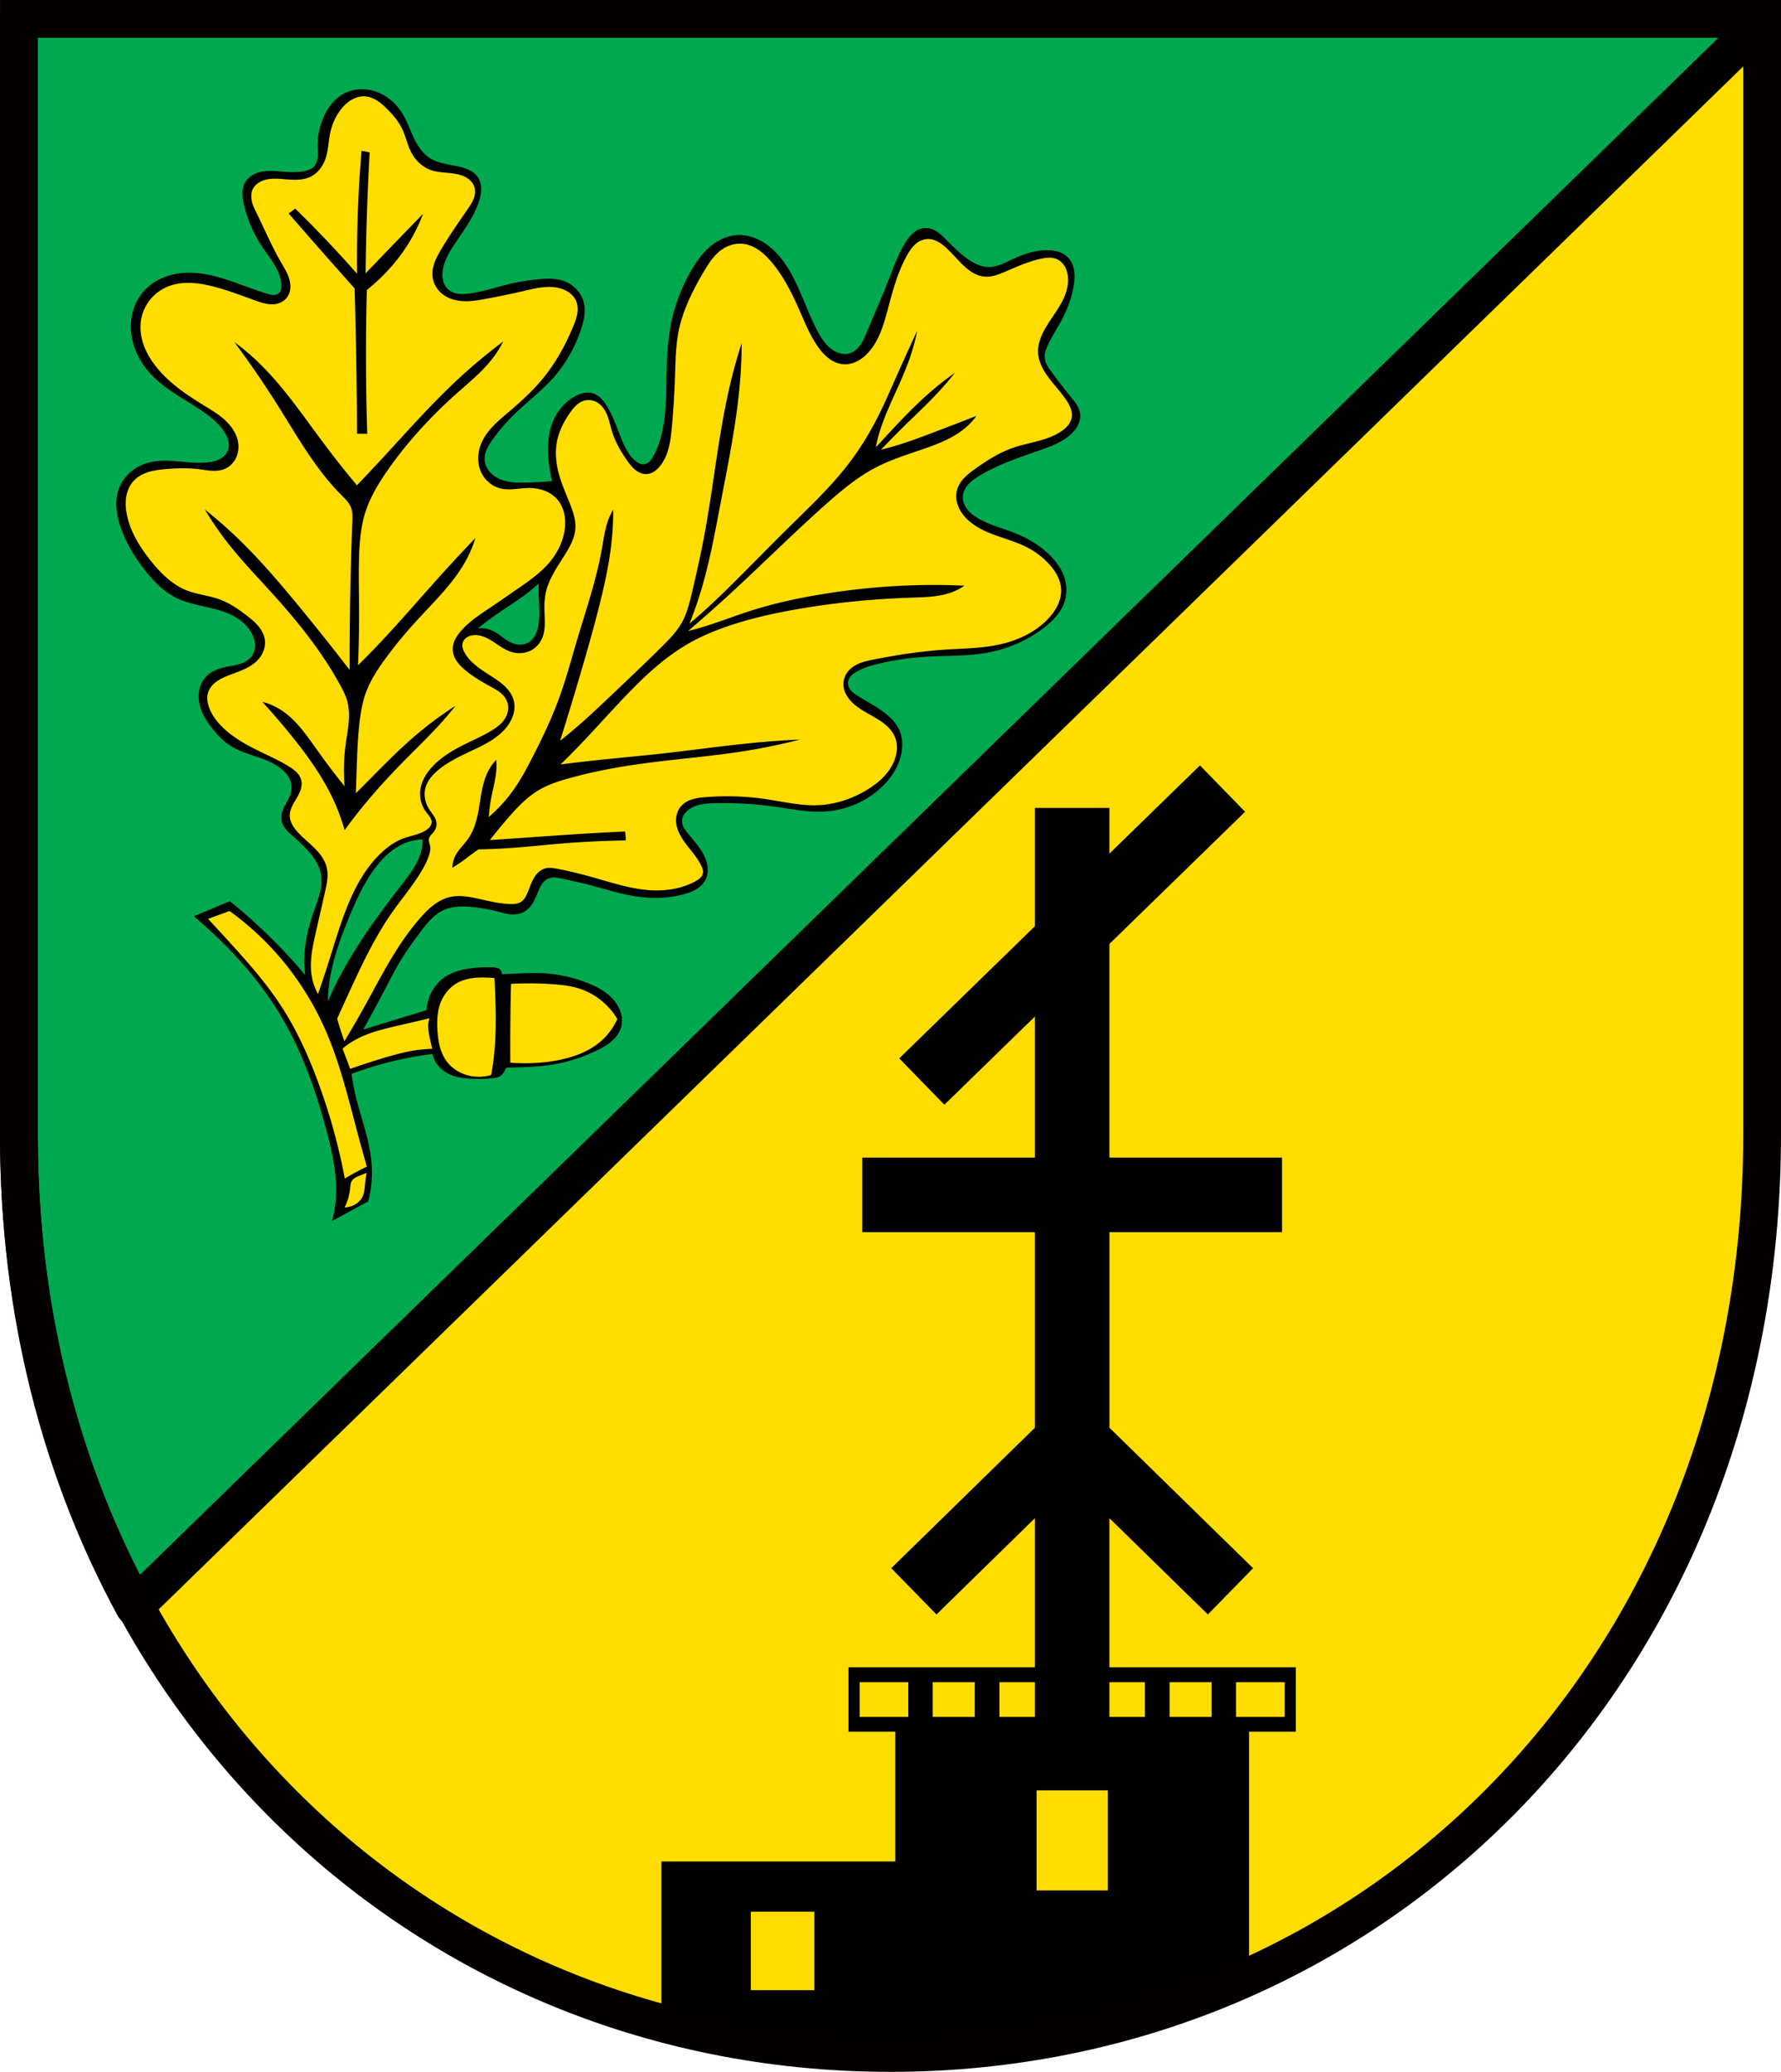
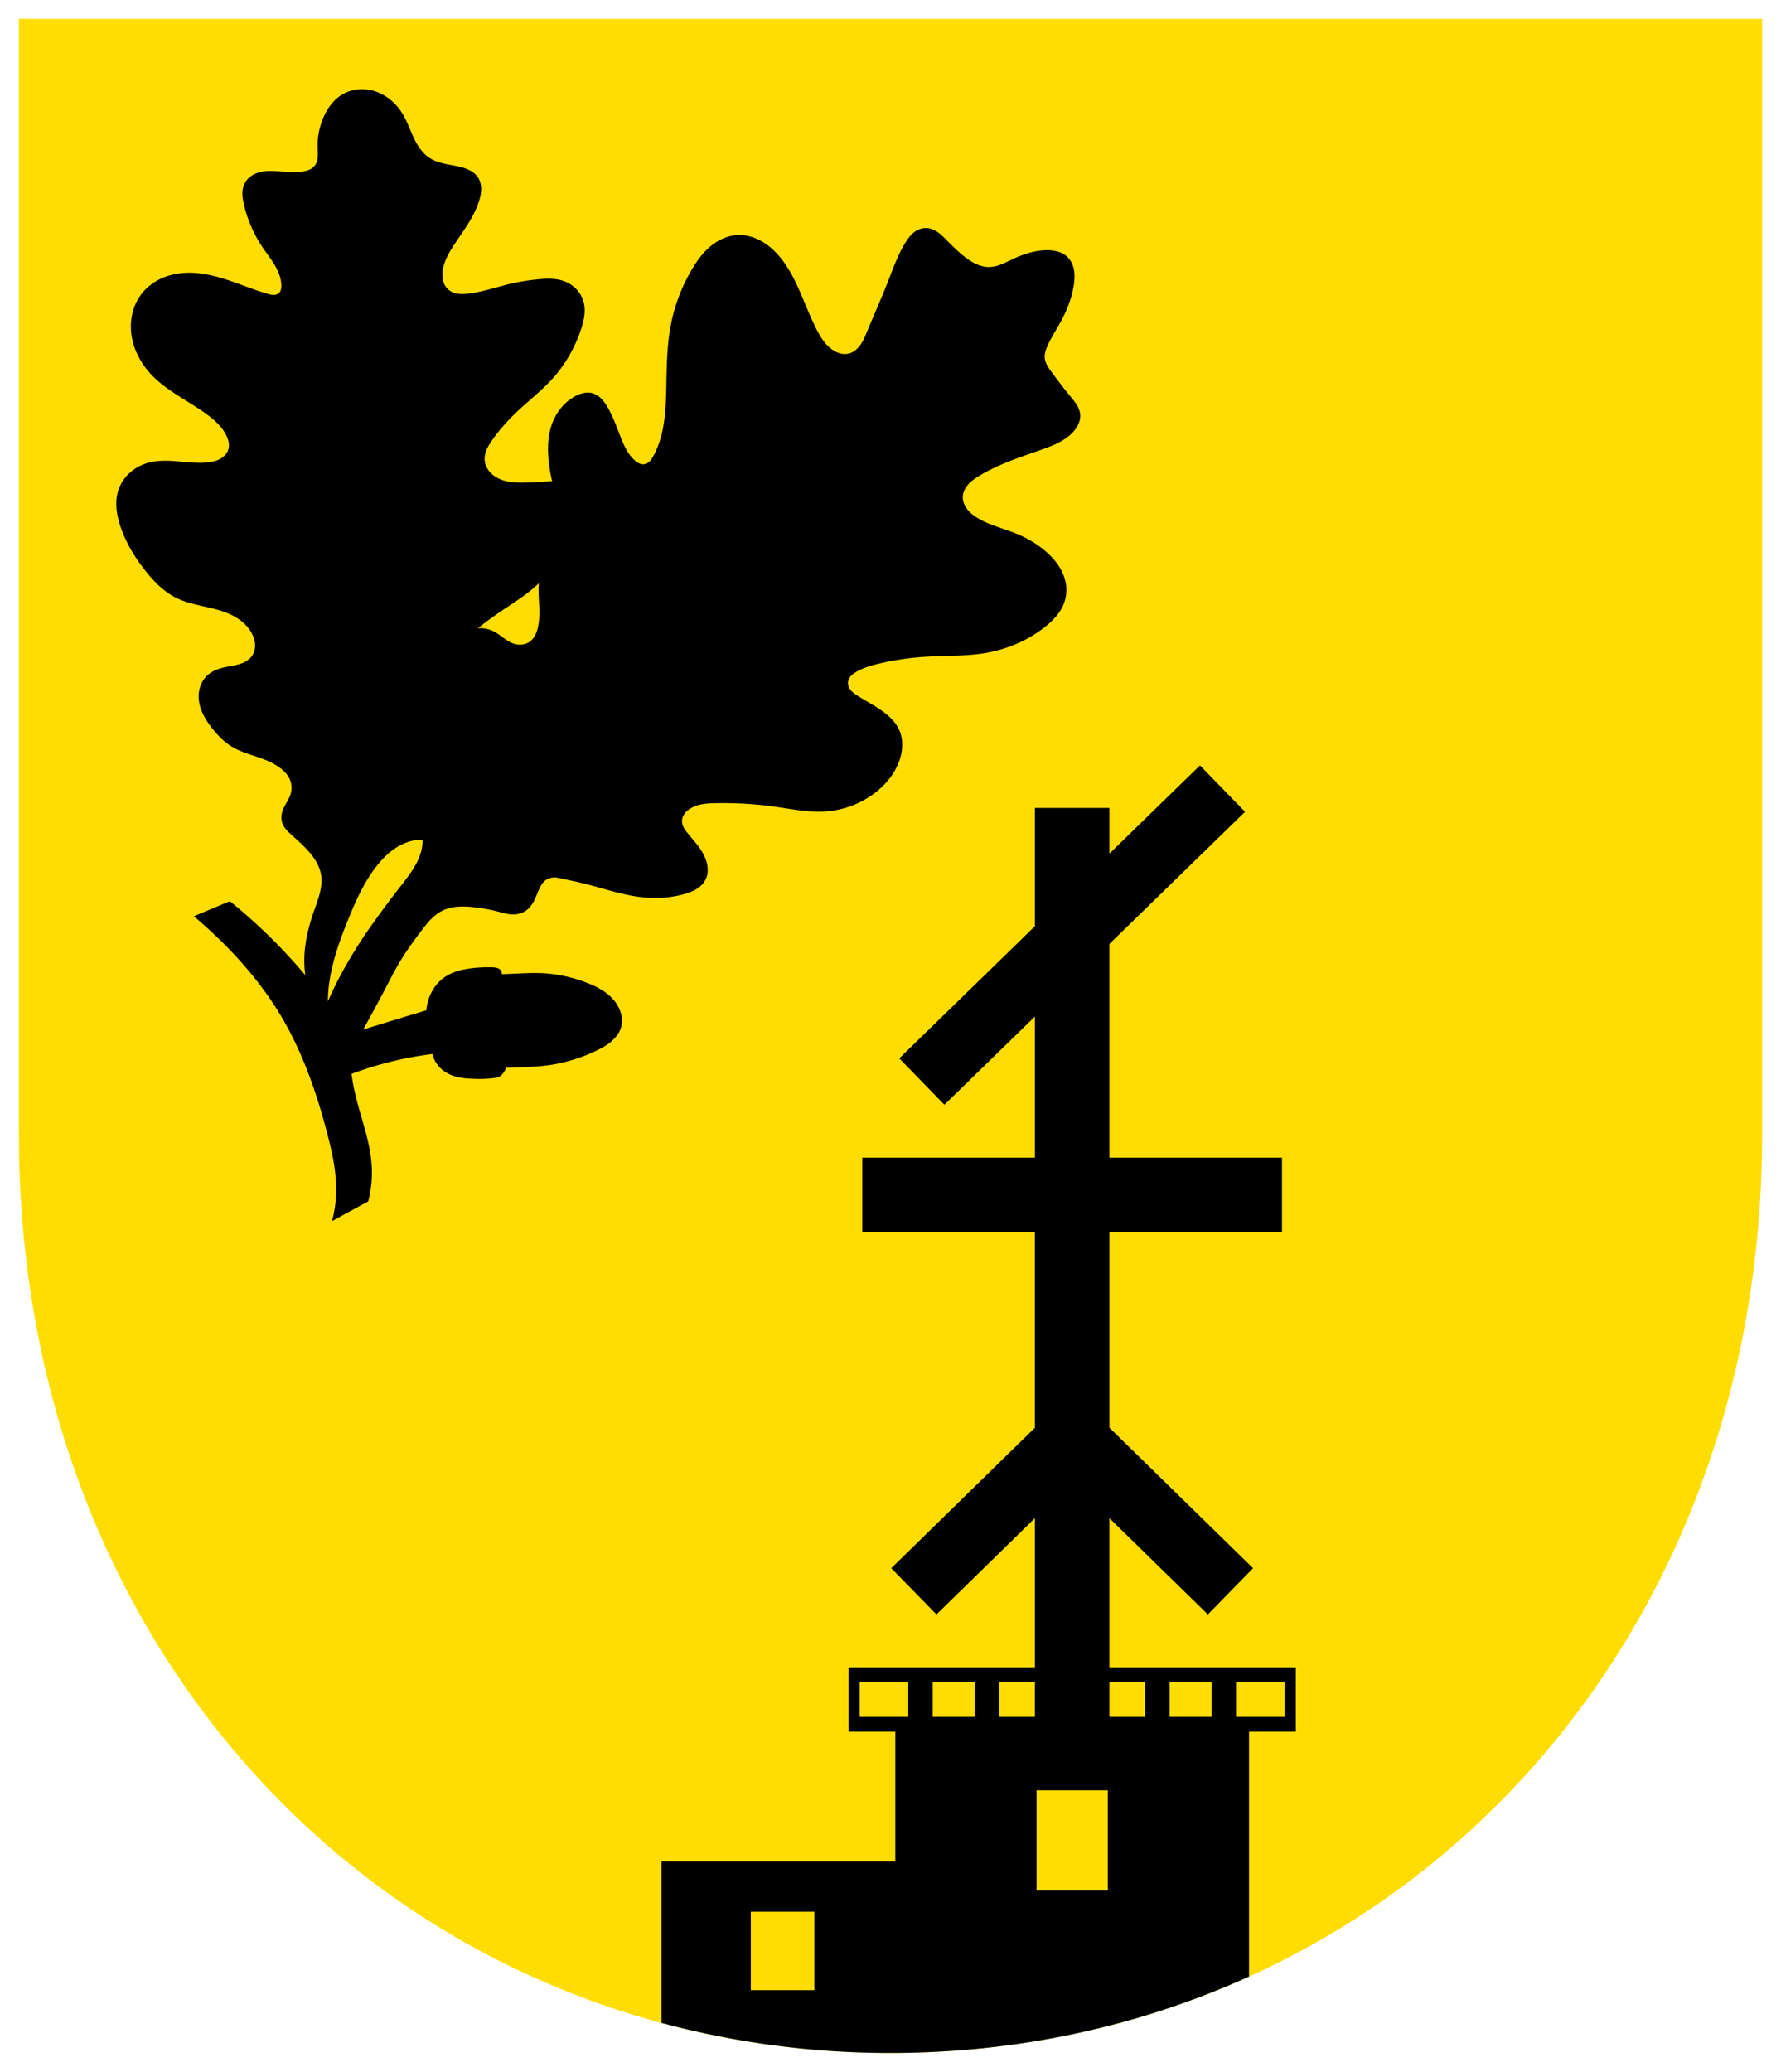
<svg xmlns="http://www.w3.org/2000/svg" width="518.847" height="603.275" viewBox="0 0 137.278 159.617">
  <path d="M8.164-168.638v85.912c0 41.282 29.963 70.794 67.183 70.794 37.22 0 67.185-29.512 67.185-70.794v-85.912z" style="opacity:1;fill:#fd0;fill-opacity:1;fill-rule:evenodd;stroke:none;stroke-width:2.91;stroke-linecap:round;stroke-linejoin:miter;stroke-miterlimit:4;stroke-dasharray:none;stroke-opacity:1;paint-order:fill markers stroke" transform="translate(-6.708 170.094)" />
-   <path d="M5.5 5.5v324.709c0 51.214 12.201 97.634 33.568 136.89L513.348 5.5H5.5z" style="fill:#00a94f;stroke:#000;stroke-width:11;stroke-linecap:butt;stroke-linejoin:round;stroke-miterlimit:4;stroke-dasharray:none;stroke-opacity:1;fill-opacity:1" transform="scale(.265)" />
  <path d="m99.2-111.127-6.978 6.795v-3.517h-5.745v9.11L76.022-88.556l3.478 3.57 6.977-6.794v10.869H73.174v5.744h13.303V-60.1L75.406-49.28l3.484 3.564 7.587-7.416v11.49H72.112v4.957h3.604v9.998H57.689v12.437a67.785 67.785 0 0 0 17.658 2.317c9.863 0 19.215-2.073 27.636-5.887V-36.684h3.605v-4.957H92.222v-11.49l7.587 7.416 3.484-3.564L92.223-60.1v-15.067h13.302v-5.744H92.222v-16.463l10.455-10.18Zm-26.232 70.63h3.75v2.669h-3.75zm5.633 0h3.24v2.669h-3.24zm5.145 0h2.731v2.669h-2.731zm8.476 0h2.732v2.669h-2.732zm4.637 0h3.24v2.669h-3.24zm5.123 0h3.75v2.669h-3.75zm-15.377 8.334h5.49v7.709h-5.49zm-22.026 9.35h4.9v6.042h-4.9z" style="opacity:1;fill:#000;fill-opacity:1;fill-rule:evenodd;stroke:none;stroke-width:.265;stroke-linecap:round;stroke-linejoin:miter;stroke-miterlimit:4;stroke-dasharray:none;stroke-dashoffset:0;stroke-opacity:1;paint-order:normal" transform="translate(-6.708 170.094)" />
-   <path d="M8.164-168.638v85.912c0 41.282 29.963 70.794 67.183 70.794 37.22 0 67.185-29.512 67.185-70.794v-85.912z" style="opacity:1;fill:none;fill-opacity:1;fill-rule:evenodd;stroke:#040000;stroke-width:2.91;stroke-linecap:round;stroke-linejoin:miter;stroke-miterlimit:4;stroke-dasharray:none;stroke-opacity:1;paint-order:fill markers stroke" transform="translate(-6.708 170.094)" />
  <path d="M34.464-163.215c-.423.019-.841.121-1.217.315-.782.403-1.334 1.16-1.66 1.977-.282.7-.416 1.46-.396 2.214.006.237.028.475.008.712s-.083.477-.23.664a1.09 1.09 0 0 1-.443.324 2.11 2.11 0 0 1-.537.134c-.502.068-1.012.04-1.518 0-.625-.048-1.269-.11-1.866.08-.426.135-.82.41-1.028.806a1.76 1.76 0 0 0-.182.829c.002.286.054.569.12.847a9.977 9.977 0 0 0 1.454 3.305c.306.453.647.881.923 1.352.276.472.487.996.5 1.542.003.112-.003.225-.033.333a.57.57 0 0 1-.172.283.605.605 0 0 1-.402.127 1.635 1.635 0 0 1-.42-.079c-.87-.248-1.71-.584-2.562-.886-1.203-.426-2.457-.79-3.732-.743-.63.024-1.26.15-1.839.398a4.077 4.077 0 0 0-1.514 1.104 3.945 3.945 0 0 0-.816 1.667 4.574 4.574 0 0 0-.022 1.86c.206 1.078.773 2.07 1.534 2.862 1.23 1.278 2.907 2.015 4.324 3.083.566.427 1.104.924 1.415 1.56.081.167.146.341.178.523.031.182.029.37-.023.548-.092.312-.333.566-.616.726-.284.16-.608.233-.932.271-.753.09-1.515 0-2.27-.067-.757-.066-1.53-.107-2.266.077a3.55 3.55 0 0 0-1.466.755 3.15 3.15 0 0 0-.921 1.363c-.306.913-.15 1.92.158 2.83.425 1.26 1.13 2.411 1.96 3.448.653.814 1.406 1.578 2.341 2.04 1.03.51 2.204.62 3.305.95.529.157 1.046.368 1.501.68.456.312.848.73 1.076 1.232.114.25.187.523.189.798.002.275-.068.554-.22.783-.213.32-.566.522-.931.641-.365.12-.75.166-1.125.245-.49.104-.983.272-1.36.601-.476.415-.72 1.06-.712 1.692.006.44.126.874.31 1.273.185.4.433.767.703 1.115.444.572.958 1.1 1.581 1.47.655.388 1.401.585 2.119.838.59.209 1.173.463 1.66.855.26.208.491.458.633.759.172.367.197.798.079 1.186-.078.253-.213.484-.343.714-.13.231-.259.467-.321.724-.077.316-.048.658.095.95.137.28.37.5.6.71.513.469 1.043.922 1.487 1.455.387.466.712 1.003.822 1.598.088.475.037.967-.076 1.436-.113.47-.287.922-.446 1.379-.414 1.189-.732 2.425-.758 3.684-.01.434.016.868.077 1.298a42.445 42.445 0 0 0-5.815-5.702l-2.773 1.162c.472.4.934.81 1.386 1.23 2.09 1.946 3.968 4.136 5.413 6.597 1.61 2.743 2.66 5.78 3.466 8.856.407 1.55.756 3.14.693 4.741a9.343 9.343 0 0 1-.313 2.058l2.796-1.521c.22-.848.312-1.73.272-2.606a11.064 11.064 0 0 0-.253-1.834c-.271-1.248-.7-2.457-.996-3.7a17.9 17.9 0 0 1-.316-1.677 27.342 27.342 0 0 1 6.246-1.533c.051.234.142.46.268.664.252.406.64.721 1.076.917.594.267 1.261.316 1.913.332a9.16 9.16 0 0 0 1.502-.063c.125-.018.25-.04.364-.095a1 1 0 0 0 .38-.364 1.9 1.9 0 0 0 .173-.332l.95-.031c.834-.03 1.672-.064 2.498-.19a12.64 12.64 0 0 0 3.431-1.06c.558-.26 1.11-.566 1.518-1.027.25-.283.44-.625.506-.997a1.97 1.97 0 0 0-.031-.79 2.716 2.716 0 0 0-.57-1.107c-.555-.664-1.356-1.072-2.166-1.376a11.021 11.021 0 0 0-3.131-.696c-.837-.056-1.676-.005-2.514.032-.274.012-.548.023-.822.032a.427.427 0 0 0-.08-.285.562.562 0 0 0-.307-.198 1.53 1.53 0 0 0-.369-.043c-.598-.018-1.199.01-1.79.099-.652.098-1.306.277-1.85.648-.622.423-1.067 1.082-1.282 1.803a3.726 3.726 0 0 0-.142.758 863.985 863.985 0 0 0-4.87 1.487 134.57 134.57 0 0 0 1.818-3.368c.322-.617.64-1.237.997-1.835.49-.82 1.052-1.593 1.628-2.356.474-.627.984-1.269 1.692-1.612.74-.36 1.603-.346 2.42-.254.613.07 1.221.178 1.818.333.427.11.857.245 1.297.22.375-.02.746-.161 1.028-.41.213-.19.37-.433.497-.688.128-.254.227-.522.34-.783.12-.27.26-.543.49-.727.188-.15.426-.23.665-.237.197-.006.393.037.585.079.591.128 1.184.25 1.771.395 1.355.335 2.683.797 4.064.996 1.21.175 2.46.143 3.637-.19.335-.094.666-.214.96-.399.295-.185.553-.44.7-.755.197-.42.182-.916.048-1.36-.248-.822-.859-1.474-1.407-2.135a2.903 2.903 0 0 1-.33-.457c-.09-.165-.15-.351-.144-.539a.958.958 0 0 1 .154-.483c.09-.145.214-.268.351-.37a2.433 2.433 0 0 1 1-.417c.358-.07.724-.083 1.088-.09 1.48-.027 2.961.051 4.427.253 1.367.188 2.736.484 4.112.38a7.052 7.052 0 0 0 3.937-1.581c.836-.692 1.514-1.607 1.787-2.657.167-.644.175-1.346-.08-1.961-.287-.696-.878-1.221-1.501-1.645-.552-.374-1.142-.69-1.708-1.043-.193-.122-.386-.25-.536-.421a1.037 1.037 0 0 1-.182-.288.757.757 0 0 1-.057-.335.843.843 0 0 1 .22-.489c.12-.136.272-.241.429-.333.5-.294 1.065-.462 1.628-.601a21.302 21.302 0 0 1 3.938-.57c1.446-.078 2.904-.032 4.332-.268 1.693-.28 3.326-.967 4.666-2.04.63-.504 1.209-1.118 1.47-1.882a3.05 3.05 0 0 0-.016-1.945c-.228-.676-.67-1.262-1.186-1.755-.737-.704-1.63-1.234-2.577-1.613-.99-.397-2.052-.64-2.957-1.202-.294-.182-.572-.4-.778-.678-.205-.278-.335-.621-.314-.967.022-.346.195-.671.428-.929.233-.257.525-.455.822-.636 1.473-.898 3.131-1.436 4.76-2.008.916-.322 1.867-.683 2.514-1.408a2.24 2.24 0 0 0 .402-.619c.096-.228.144-.479.12-.725a1.748 1.748 0 0 0-.276-.741c-.141-.226-.314-.43-.483-.634-.5-.606-.973-1.235-1.44-1.866a4.324 4.324 0 0 1-.353-.532 1.478 1.478 0 0 1-.184-.607c-.015-.283.078-.56.19-.822.294-.69.717-1.317 1.075-1.977.472-.869.834-1.805.98-2.783.057-.374.081-.758.017-1.13-.064-.374-.222-.738-.491-1.005a1.77 1.77 0 0 0-.72-.419 2.88 2.88 0 0 0-.83-.118c-.927-.01-1.833.287-2.672.68-.302.141-.598.296-.909.415-.31.12-.64.206-.973.201-.534-.007-1.041-.241-1.486-.537-.67-.445-1.235-1.029-1.803-1.597-.18-.18-.362-.36-.566-.51a1.807 1.807 0 0 0-.683-.329c-.29-.062-.6-.026-.87.096-.435.195-.745.591-.996.996-.557.895-.913 1.896-1.297 2.878-.529 1.35-1.117 2.677-1.676 4.016-.147.35-.293.706-.517 1.013-.223.307-.536.566-.906.647a1.352 1.352 0 0 1-.629-.019 1.897 1.897 0 0 1-.573-.265c-.584-.39-.965-1.017-1.281-1.645-.513-1.018-.906-2.092-1.376-3.13-.537-1.188-1.2-2.36-2.213-3.179-.672-.542-1.51-.916-2.372-.902-.84.014-1.646.396-2.278.95-.547.479-.973 1.08-1.344 1.707a13.355 13.355 0 0 0-1.597 4.159c-.294 1.464-.337 2.966-.363 4.46-.035 1.96-.063 4.014-.997 5.74a1.77 1.77 0 0 1-.293.42.741.741 0 0 1-.45.228.705.705 0 0 1-.33-.06 1.285 1.285 0 0 1-.287-.177c-.517-.408-.823-1.021-1.075-1.629-.362-.873-.65-1.784-1.139-2.593a3.034 3.034 0 0 0-.485-.633 1.538 1.538 0 0 0-.685-.395 1.465 1.465 0 0 0-.643-.003 2.367 2.367 0 0 0-.606.224c-.89.46-1.547 1.312-1.866 2.262-.293.874-.314 1.818-.221 2.735.053.528.143 1.05.269 1.566-.658.056-1.318.093-1.977.11-.43.011-.863.014-1.288-.052-.425-.066-.844-.204-1.195-.454a1.88 1.88 0 0 1-.518-.547 1.52 1.52 0 0 1-.225-.718 1.772 1.772 0 0 1 .157-.77c.104-.242.247-.467.396-.684.577-.84 1.266-1.597 2.009-2.293.927-.871 1.943-1.653 2.783-2.61.926-1.055 1.62-2.307 2.072-3.636.23-.683.4-1.422.22-2.12a2.315 2.315 0 0 0-.55-.998 2.49 2.49 0 0 0-.951-.63c-.65-.242-1.366-.212-2.056-.143-.67.067-1.337.168-1.993.317-1.094.248-2.16.629-3.273.774-.287.038-.578.06-.865.018a1.442 1.442 0 0 1-.78-.35 1.321 1.321 0 0 1-.358-.613 1.984 1.984 0 0 1-.053-.715c.074-.78.486-1.482.918-2.135.708-1.07 1.51-2.111 1.897-3.336.094-.297.162-.604.162-.915 0-.311-.072-.627-.24-.888a1.623 1.623 0 0 0-.558-.511 2.948 2.948 0 0 0-.708-.28c-.41-.11-.831-.169-1.246-.258-.415-.09-.83-.212-1.19-.437-.401-.252-.717-.623-.964-1.028-.467-.766-.7-1.656-1.17-2.42-.466-.757-1.171-1.377-2.008-1.676a3.304 3.304 0 0 0-1.25-.189zM48.24-125.16c-.014.188-.02.376-.02.565 0 .511.052 1.021.06 1.533.006.384-.014.77-.08 1.15a2.65 2.65 0 0 1-.216.707 1.44 1.44 0 0 1-.47.563c-.18.122-.393.192-.61.21a1.54 1.54 0 0 1-.64-.089c-.277-.099-.524-.266-.761-.44-.238-.172-.47-.355-.733-.488a2.31 2.31 0 0 0-1.23-.242c.55-.437 1.115-.855 1.694-1.25.786-.537 1.6-1.035 2.34-1.634.23-.186.452-.381.666-.585zm-8.956 19.746c0 .285-.033.57-.1.847-.243 1.003-.9 1.847-1.533 2.663a77.413 77.413 0 0 0-2.4 3.227 36.044 36.044 0 0 0-2.4 3.913c-.311.594-.6 1.2-.868 1.815 0-.602.06-1.202.161-1.795.267-1.565.815-3.068 1.412-4.538.562-1.384 1.179-2.762 2.078-3.954.59-.781 1.318-1.489 2.218-1.876.29-.124.596-.214.908-.262.173-.026.349-.04.524-.04z" style="fill:#000;stroke:none;stroke-width:.065;stroke-linecap:butt;stroke-linejoin:miter;stroke-miterlimit:4;stroke-dasharray:none;stroke-opacity:1" transform="translate(-6.708 170.094)" />
-   <path d="M105.996 28.006c-1.244-.049-2.487.308-3.576.912-1.09.604-2.033 1.449-2.846 2.393-1.754 2.036-2.92 4.549-3.492 7.175-.574 2.635-.572 5.405-1.512 7.932-.79 2.123-2.294 4.036-4.341 5.004-2 .945-4.31.925-6.516.756-2.177-.168-4.404-.46-6.516.093-.764.2-1.503.512-2.148.967-.645.456-1.193 1.06-1.533 1.772-.543 1.136-.527 2.474-.22 3.695.31 1.22.888 2.352 1.446 3.48 2.321 4.696 4.362 9.538 6.988 14.069.902 1.555 1.88 3.094 2.393 4.816.256.862.392 1.766.328 2.662-.063.897-.332 1.786-.834 2.532-.73 1.084-1.929 1.81-3.209 2.076-1.011.21-2.065.148-3.078-.055-1.013-.202-1.992-.542-2.965-.889-4.4-1.565-8.764-3.287-13.314-4.343-3.986-.926-8.276-1.308-12.084.19a12.92 12.92 0 0 0-5.248 3.818 12.688 12.688 0 0 0-2.684 5.906c-.375 2.24-.13 4.562.553 6.728.683 2.166 1.793 4.183 3.129 6.02 3.758 5.167 9.187 8.84 14.635 12.18 2.15 1.318 4.342 2.616 6.187 4.337 1.845 1.722 3.342 3.933 3.727 6.426.234 1.52.037 3.116-.633 4.5s-1.824 2.544-3.238 3.149c-1.188.508-2.511.618-3.801.552-1.29-.066-2.566-.302-3.848-.459-3.224-.394-6.49-.293-9.725 0-1.638.149-3.282.348-4.853.834-1.571.487-3.078 1.278-4.211 2.471-1.197 1.26-1.924 2.922-2.223 4.635-.298 1.713-.184 3.479.147 5.185.967 4.982 3.733 9.437 6.892 13.409 2.858 3.592 6.216 6.988 10.48 8.685 3.097 1.232 6.502 1.5 9.632 2.645 2.942 1.076 5.551 2.892 8.025 4.814 1.147.891 2.282 1.817 3.215 2.93.933 1.113 1.661 2.433 1.883 3.869a6.69 6.69 0 0 1-.358 3.32c-.39 1.056-1.025 2.013-1.812 2.817-1.196 1.222-2.719 2.078-4.287 2.76-1.569.681-3.201 1.204-4.778 1.867-1.092.458-2.166.99-3.095 1.724-.93.735-1.713 1.689-2.098 2.809-.284.826-.344 1.719-.24 2.586.104.867.366 1.71.71 2.511.993 2.31 2.652 4.284 4.534 5.95 3.374 2.987 7.456 5.039 11.52 6.986 2.439 1.169 4.899 2.317 7.175 3.777.71.456 1.405.944 1.996 1.545.592.602 1.08 1.325 1.309 2.137.243.861.183 1.789-.05 2.652-.235.864-.637 1.672-1.083 2.448-.473.823-.996 1.619-1.416 2.47-.42.852-.735 1.774-.756 2.723-.02.923.242 1.837.66 2.66.418.824.988 1.562 1.606 2.248 1.847 2.054 4.133 3.68 5.95 5.76 1.169 1.34 2.146 2.894 2.548 4.627.525 2.263.032 4.625-.473 6.892-.926 4.159-1.9 8.308-2.832 12.465-.862 3.849-1.692 7.803-1.133 11.707.285 1.981.928 3.911 1.89 5.666a327.126 327.126 0 0 0 3.02-9.064c1.686-5.314 3.238-10.679 5.288-15.863 2.476-6.263 5.782-12.38 10.857-16.807 1.607-1.402 3.395-2.627 5.383-3.398 2.253-.874 4.756-1.165 6.799-2.456.44-.277.857-.605 1.174-1.017.317-.412.528-.917.525-1.438-.003-.532-.23-1.041-.525-1.484-.295-.443-.66-.833-.987-1.254-1.396-1.8-2.046-4.158-1.793-6.422.31-2.78 1.909-5.275 3.871-7.27 2.523-2.562 5.658-4.436 8.875-6.042 2.722-1.36 5.536-2.552 8.122-4.155.947-.587 1.867-1.233 2.654-2.023.787-.79 1.44-1.732 1.783-2.793.45-1.391.33-2.969-.379-4.248-.478-.864-1.2-1.572-1.996-2.156-.796-.584-1.67-1.051-2.535-1.526-2.5-1.37-4.974-2.817-7.176-4.627-.97-.797-1.892-1.671-2.594-2.712-.702-1.041-1.176-2.264-1.183-3.52-.005-.928.246-1.846.642-2.686.397-.839.937-1.604 1.53-2.318 2.338-2.816 5.46-4.85 8.498-6.893 2.724-1.83 5.419-3.703 8.119-5.57 3.338-2.308 6.725-4.644 9.347-7.742 2.5-2.954 4.25-6.623 4.534-10.482.1-1.371.015-2.762-.33-4.092-.346-1.33-.955-2.6-1.842-3.65-1.007-1.193-2.353-2.079-3.813-2.631-1.46-.553-3.03-.78-4.592-.768-1.39.011-2.773.209-4.16.316-1.387.108-2.8.122-4.148-.222-2.461-.63-4.547-2.49-5.57-4.815-.659-1.494-.899-3.162-.76-4.789.138-1.627.648-3.213 1.42-4.652 1.673-3.12 4.481-5.449 7.177-7.744 3.547-3.02 7.034-6.14 10.008-9.725 3.79-4.565 6.69-9.82 8.971-15.297.495-1.188.963-2.398 1.182-3.666.219-1.268.175-2.61-.332-3.793-.408-.95-1.102-1.762-1.932-2.377-.83-.615-1.793-1.037-2.791-1.304-1.757-.472-3.613-.47-5.418-.243-1.805.228-3.575.676-5.346 1.092-3.473.817-6.973 1.514-10.48 2.172-1.997.375-4.008.738-6.04.74-2.03.002-4.102-.376-5.857-1.4a8.21 8.21 0 0 1-2.601-2.383 7.35 7.35 0 0 1-1.27-3.283c-.171-1.4.088-2.826.567-4.152.478-1.327 1.172-2.565 1.888-3.78 2.357-3.992 5.014-7.798 7.649-11.613.67-.972 1.346-1.954 1.785-3.05.438-1.097.625-2.333.29-3.466-.305-1.04-1.035-1.923-1.923-2.545-.888-.62-1.929-.996-2.986-1.232-2.653-.592-5.485-.356-8.026-1.32-2.385-.906-4.309-2.832-5.476-5.1-1.082-2.101-1.55-4.468-2.549-6.61-1.09-2.334-2.783-4.337-4.627-6.136-.893-.87-1.833-1.707-2.9-2.352-1.068-.644-2.274-1.094-3.52-1.142zm-.84 15.83 2.367.473a774.572 774.572 0 0 0-1.183 35.154 3541.392 3541.392 0 0 1 16.69-17.281 48.37 48.37 0 0 1-3.67 7.693c-2.023 3.426-4.468 6.597-7.221 9.469a55.491 55.491 0 0 1-5.444 4.972 729.927 729.927 0 0 0 .12 41.782H103.852a1782.997 1782.997 0 0 0-.708-42.256 1973.939 1973.939 0 0 1-19.176-21.778l1.894-1.421a348.83 348.83 0 0 1 17.99 18.939 382.325 382.325 0 0 1 1.303-35.746zM269.791 69.5v.002c-.813.034-1.62.26-2.34.644-1.621.867-2.721 2.454-3.62 4.057-2.714 4.833-4.145 10.26-5.579 15.613-.625 2.334-1.26 4.672-2.182 6.905-.922 2.232-2.146 4.369-3.832 6.1-.896.92-1.925 1.723-3.082 2.283-1.156.559-2.446.869-3.728.796-1.56-.088-3.054-.736-4.309-1.666-1.255-.929-2.287-2.131-3.19-3.406-2.265-3.202-3.748-6.876-5.324-10.469-2.256-5.144-4.784-10.256-8.476-14.49-1.042-1.194-2.18-2.318-3.488-3.21-1.31-.894-2.801-1.55-4.373-1.75-2.159-.276-4.39.339-6.194 1.556-2.308 1.557-3.868 3.98-5.289 6.375-3.297 5.557-6.242 11.441-7.463 17.787-.792 4.12-.838 8.34-.976 12.533a249.554 249.554 0 0 1-.944 15.14c-.189 2.012-.407 4.03-.925 5.983-.52 1.953-1.354 3.852-2.66 5.393-.459.54-.975 1.036-1.57 1.42-.597.383-1.274.65-1.98.716-1.21.114-2.42-.379-3.382-1.123-.962-.743-1.711-1.724-2.414-2.716-1.866-2.634-3.5-5.467-4.455-8.55-.43-1.384-.718-2.81-1.2-4.177-.482-1.367-1.18-2.699-2.277-3.646a5.374 5.374 0 0 0-2.107-1.13 4.768 4.768 0 0 0-2.385-.029c-.9.228-1.715.733-2.404 1.356-.69.623-1.262 1.363-1.8 2.121-1.835 2.592-3.305 5.496-3.874 8.621-.605 3.32-.169 6.765.797 9.998.865 2.898 2.144 5.652 3.224 8.477.79 2.068 1.483 4.236 1.375 6.447-.141 2.902-1.638 5.548-3.187 8.006-2.232 3.54-4.71 7.085-5.506 11.193-.36 1.856-.358 3.762-.29 5.65.085 2.304.259 4.684-.542 6.846-.529 1.428-1.488 2.706-2.754 3.551a7.134 7.134 0 0 1-3.244 1.143 8.07 8.07 0 0 1-3.422-.418c-1.702-.59-3.168-1.691-4.672-2.682-.929-.612-1.888-1.19-2.926-1.588-1.038-.399-2.166-.613-3.27-.476-.644.08-1.28.282-1.818.648-.537.365-.968.901-1.15 1.525-.153.526-.125 1.094.016 1.623.14.53.388 1.024.671 1.493 1.761 2.913 4.776 4.792 7.643 6.629 1.388.888 2.776 1.8 3.96 2.947 1.182 1.147 2.162 2.553 2.562 4.152.3 1.201.261 2.476-.038 3.678-.298 1.201-.852 2.331-1.556 3.35-2.206 3.188-5.746 5.16-9.238 6.845-3.944 1.902-8.06 3.623-11.374 6.485-1.589 1.372-3.008 3.069-3.513 5.107-.523 2.111.013 4.405 1.195 6.23.383.591.829 1.14 1.213 1.729.384.59.71 1.235.814 1.932.14.924-.134 1.889-.687 2.642-.281.383-.63.714-.928 1.084-.298.37-.55.798-.594 1.272-.025.283.026.568.098.843.073.276.167.545.229.823.243 1.095-.023 2.24-.399 3.297-.43 1.207-1.003 2.359-1.63 3.476-2.52 4.483-5.915 8.403-8.876 12.608-4.856 6.897-8.527 14.546-12.062 22.205a872.67 872.67 0 0 0-4.02 8.837 86.726 86.726 0 0 0 2.102 6.557 325.32 325.32 0 0 0 6.303-10.904c2.908-5.264 5.674-10.614 8.91-15.684 2.064-3.233 4.319-6.352 6.845-9.238 1.175-1.342 2.415-2.639 3.83-3.723 1.416-1.084 3.02-1.952 4.756-2.361 2.756-.65 5.64-.11 8.405.506 3.028.674 6.063 1.439 9.164 1.521.55.015 1.105.008 1.648-.082.544-.09 1.079-.267 1.54-.57.436-.287.796-.68 1.087-1.113.292-.433.517-.905.723-1.385.796-1.854 1.323-3.878 2.61-5.434.743-.9 1.75-1.616 2.896-1.847.978-.198 1.99-.034 2.97.144 4.06.745 8.06 1.798 12.028 2.934 4.967 1.422 9.95 2.986 15.105 3.332 4.568.306 9.285-.396 13.293-2.608.489-.27.97-.565 1.37-.955.398-.39.714-.885.804-1.435.06-.36.02-.731-.072-1.084a5.643 5.643 0 0 0-.399-1.018c-.99-2.04-2.478-3.791-3.877-5.578-.812-1.037-1.602-2.1-2.23-3.258-.628-1.158-1.093-2.42-1.211-3.732-.155-1.722.331-3.532 1.486-4.818.867-.965 2.059-1.595 3.301-1.967 1.242-.373 2.543-.506 3.836-.606 5.648-.438 11.343-.288 16.951.508 5.4.767 10.783 2.135 16.229 1.81 4.737-.281 9.355-1.857 13.44-4.273 3.385-2.003 6.528-4.716 8.077-8.332.49-1.141.811-2.36.883-3.6.072-1.24-.112-2.5-.594-3.644-.848-2.014-2.557-3.545-4.383-4.746-1.49-.981-3.086-1.79-4.615-2.71-1.529-.919-3.008-1.968-4.15-3.339-1.023-1.229-1.766-2.75-1.813-4.348-.04-1.395.463-2.79 1.342-3.875.893-1.102 2.142-1.875 3.461-2.396 1.32-.521 2.717-.809 4.11-1.082 6.691-1.315 13.444-2.363 20.248-2.824 5.303-.36 10.662-.367 15.867-1.45 5.515-1.147 10.9-3.599 14.707-7.751 1.073-1.171 2.016-2.476 2.672-3.922.655-1.447 1.016-3.042.914-4.627-.177-2.726-1.697-5.204-3.551-7.21a22.979 22.979 0 0 0-6.303-4.78c-3.62-1.875-7.657-2.79-11.41-4.383-2.828-1.202-5.564-2.855-7.39-5.327-1.066-1.441-1.798-3.168-1.846-4.96a7.108 7.108 0 0 1 .578-3.008c.476-1.1 1.23-2.062 2.09-2.897.859-.835 1.826-1.549 2.8-2.246 3.451-2.467 7.076-4.771 11.084-6.158 2.331-.806 4.76-1.29 7.143-1.928 2.383-.637 4.757-1.444 6.805-2.818.755-.507 1.466-1.092 2.029-1.807.563-.714.975-1.564 1.086-2.467.094-.765-.03-1.548-.277-2.279-.249-.73-.62-1.413-1.028-2.068-1.914-3.076-4.652-5.576-6.556-8.658-1.078-1.745-1.886-3.71-1.955-5.76-.065-1.907.513-3.787 1.34-5.506 1.197-2.49 2.905-4.692 4.382-7.027.916-1.448 1.75-2.96 2.309-4.579.559-1.619.836-3.356.625-5.056-.126-1.015-.43-2.015-.967-2.885-.537-.87-1.316-1.603-2.256-2.006-.682-.292-1.433-.405-2.176-.404-.742.001-1.479.114-2.207.26-3.602.721-6.987 2.241-10.361 3.695-1.032.445-2.068.886-3.15 1.187-1.083.302-2.218.462-3.334.334-2.09-.238-3.942-1.457-5.506-2.86-2.003-1.798-3.67-3.944-5.686-5.725-1.246-1.102-2.696-2.088-4.347-2.282a5.355 5.355 0 0 0-.813-.031zm-3.021 26.672a59.943 59.943 0 0 1-2.229 8.168c-2.13 6.078-5.223 11.777-7.512 17.797-.734 1.932-1.387 3.899-1.857 5.912-.153.653-.287 1.31-.4 1.97.665-.724 1.332-1.446 2-2.17 4.65-5.04 9.339-10.074 14.568-14.511a87.829 87.829 0 0 1 6.398-4.942 97.696 97.696 0 0 1-5.314 6.143c-2.883 3.065-5.96 5.94-8.969 8.883a272.793 272.793 0 0 0-7.197 7.312 85.195 85.195 0 0 0 3.627-.97c4.36-1.272 8.611-2.89 12.853-4.514 3.764-1.44 7.525-2.888 11.283-4.342a20.101 20.101 0 0 1-3.142 3.399c-3.398 2.915-7.656 4.607-11.883 6.084-4.794 1.674-9.686 3.15-14.195 5.484-5.38 2.784-10.068 6.717-14.596 10.74-4.372 3.885-8.64 7.887-12.883 11.912-5.097 4.835-10.16 9.706-15.34 14.453a437.785 437.785 0 0 1-11.824 10.456c.88-.213 1.755-.442 2.627-.686 5.373-1.505 10.562-3.599 15.881-5.285 6.326-2.005 12.825-3.43 19.367-4.541 10.586-1.797 21.312-2.775 32.049-2.858 3.476-.026 6.953.042 10.426.202a15.98 15.98 0 0 1-2.742 1.54c-3.95 1.735-8.4 1.801-12.711 1.944-11.375.377-22.73 1.49-33.934 3.484-6.792 1.209-13.543 2.744-20.053 5.028-3.765 1.32-7.45 2.895-10.91 4.884-6.979 4.015-12.89 9.634-18.453 15.454-5.06 5.293-9.895 10.8-15.025 16.025a197.185 197.185 0 0 1-3.657 3.627c1.817-.243 3.637-.471 5.457-.686 8.062-.948 16.153-1.615 24.221-2.513 8.813-.982 17.595-2.241 26.422-3.086 4.514-.432 9.039-.756 13.568-.97a172.297 172.297 0 0 1-15.539 3.255c-10.049 1.627-20.22 2.36-30.306 3.742-7.32 1.003-14.603 2.353-21.71 4.371-2.755.783-5.504 1.674-7.997 3.084-3.811 2.155-6.859 5.421-9.711 8.742a169.955 169.955 0 0 0-4.942 6.026c1.752-.111 3.504-.224 5.256-.342 7.104-.478 14.203-1.016 21.309-1.457a782.09 782.09 0 0 1 12.74-.686 12.541 12.541 0 0 1 .2 2.6c-6.073.077-12.143.363-18.196.857-5.401.441-10.788 1.047-16.195 1.399-2.806.183-5.617.298-8.428.344-.666.453-1.323.919-1.97 1.398-.936.692-1.852 1.411-2.8 2.086a37.62 37.62 0 0 1-2.828 1.828 7.88 7.88 0 0 1 .772-3.256c.935-1.95 2.622-3.423 3.855-5.199 1.838-2.646 2.61-5.877 3.143-9.055.428-2.556.73-5.147 1.486-7.627.466-1.53 1.106-3.014 1.998-4.341.446-.664.955-1.285 1.516-1.856a19.665 19.665 0 0 1 0 3.17c-.207 2.55-.908 5.03-1.4 7.541a46.768 46.768 0 0 0-.772 5.885 43.461 43.461 0 0 0 7.256-7.97c2.077-2.946 3.78-6.135 5.426-9.34 2.868-5.589 5.584-11.27 7.742-17.169 2.048-5.598 3.584-11.366 5.283-17.08 2.593-8.717 5.576-17.354 7.17-26.308.555-3.118.951-6.305 2.172-9.227.325-.779.707-1.533 1.142-2.256a81.58 81.58 0 0 1-.287 7.37c-.618 7.344-2.227 14.568-4.055 21.708-1.477 5.772-3.1 11.506-4.771 17.225a1061.217 1061.217 0 0 1-6.34 20.908 152.783 152.783 0 0 0 4.998-4.14c3.772-3.263 7.382-6.708 10.998-10.141 4.61-4.377 9.236-8.738 13.739-13.225 2.115-2.107 4.23-4.277 5.685-6.884 1.5-2.686 2.235-5.72 2.941-8.713 1.109-4.698 2.184-9.403 3.114-14.139.838-4.267 1.559-8.557 2.228-12.854.707-4.538 1.357-9.085 2.057-13.625 1.199-7.778 2.544-15.545 4.512-23.166.756-2.93 1.605-5.836 2.543-8.712a138.924 138.924 0 0 1-.342 9.398c-.873 12.408-3.405 24.63-5.742 36.848-1.502 7.85-2.93 15.727-5.084 23.423a112.788 112.788 0 0 1-3 9.225c-.33.88-.673 1.758-1.028 2.629.75-.62 1.491-1.248 2.227-1.885 4.085-3.536 7.946-7.323 11.77-11.14 5.207-5.2 10.353-10.461 15.595-15.625 5.532-5.45 11.19-10.812 15.996-16.91a84.734 84.734 0 0 0 7.969-12.169c2.497-4.621 4.583-9.451 6.713-14.253a797.91 797.91 0 0 1 5.97-13.14zM146.365 99.27a30.393 30.393 0 0 1-2.943 4.728c-2.997 3.955-6.903 7.105-10.611 10.402-7.45 6.623-14.25 14.004-19.965 22.17-2.779 3.97-5.325 8.181-6.725 12.82-1.081 3.583-1.453 7.34-1.625 11.079-.248 5.408-.088 10.828-.057 16.242.034 5.57-.072 11.142-.314 16.707a255.037 255.037 0 0 0 5.78-5.885c6.596-6.937 12.796-14.24 19.228-21.33a437.006 437.006 0 0 1 9.14-9.773 34.828 34.828 0 0 1-2.416 5.884c-3.62 6.933-9.43 12.41-14.71 18.178-3.16 3.452-6.163 7.052-8.932 10.824-2.414 3.288-4.672 6.752-5.988 10.612-.822 2.41-1.262 4.934-1.577 7.46-.634 5.087-.774 10.22-.945 15.342-.065 1.962-.136 3.924-.21 5.885.877-.873 1.753-1.749 2.626-2.627 4.735-4.761 9.403-9.605 14.5-13.976a106.292 106.292 0 0 1 11.873-8.826 101.272 101.272 0 0 1-3.887 4.623c-3.58 4.009-7.474 7.726-11.244 11.558-3.756 3.82-7.393 7.76-10.822 11.875a157.156 157.156 0 0 0-6.305 8.09 58.54 58.54 0 0 0-3.361-9.037c-3.028-6.453-7.21-12.299-11.664-17.863a199.439 199.439 0 0 0-8.932-10.403 18.397 18.397 0 0 1 4.834 1.998c4.794 2.84 8.01 7.65 11.242 12.188a220.91 220.91 0 0 0 7.881 10.402 57.19 57.19 0 0 1 .317-12.293c.282-2.101.681-4.188.863-6.3.182-2.113.14-4.271-.443-6.31-.412-1.434-1.084-2.78-1.787-4.097-1.563-2.926-3.297-5.76-5.149-8.512-4.275-6.355-9.165-12.278-14.29-17.968-4.536-5.035-9.27-9.902-13.45-15.235a95.506 95.506 0 0 1-6.725-9.773 128.931 128.931 0 0 1 8.301 7.146c6.878 6.45 13.027 13.631 19.02 20.91a739.584 739.584 0 0 1 14.814 18.598 1025.76 1025.76 0 0 1 .768-43.035c.057-1.47.109-2.993-.452-4.353-.56-1.36-1.668-2.404-2.707-3.446-7.547-7.567-12.823-17.04-18.52-26.082A286.62 286.62 0 0 0 68.188 99.48a67.117 67.117 0 0 1 5.99 4.939c7.644 7.084 13.513 15.823 19.755 24.168a301.692 301.692 0 0 0 9.877 12.504 585.377 585.377 0 0 0 6.935-7.356c7.243-7.815 14.283-15.84 22.067-23.117a161.543 161.543 0 0 1 13.554-11.347zM66.758 264.846l-6.23 2.289c1.437 1.556 2.87 3.114 4.304 4.674 6.268 6.818 12.533 13.715 17.502 21.53 4.119 6.48 7.298 13.517 9.986 20.708a173.34 173.34 0 0 1 7.971 28.588 76.05 76.05 0 0 1 6.414-3.483 485.477 485.477 0 0 1-2.473-8.886c-2.838-10.584-5.34-21.33-9.804-31.336-3.807-8.533-9.02-16.442-15.393-23.274a83.551 83.551 0 0 0-12.277-10.81zm74.316 19.34c-2.665-.058-5.419.187-7.783 1.418-2.33 1.212-4.135 3.343-5.102 5.785-1.034 2.613-1.131 5.504-.945 8.308.204 3.068.78 6.234 2.576 8.729 1.635 2.27 4.201 3.804 6.942 4.365 2.014.412 4.128.32 6.1-.264.384-2.125.683-4.264.894-6.414.523-5.343.503-10.726.314-16.092a255.817 255.817 0 0 0-.261-5.68 37.967 37.967 0 0 0-2.735-.155zm13.672 1.699a95.994 95.994 0 0 0-6.1.14h-.001a659.29 659.29 0 0 0-.21 22.926c1.365.101 2.734.154 4.102.158 3.547.011 7.1-.304 10.568-1.05 4.075-.877 8.096-2.392 11.307-5.05a18.774 18.774 0 0 0 5.152-6.782 20.802 20.802 0 0 0-3.048-3.891c-2.166-2.172-4.825-3.858-7.73-4.838-2.553-.86-5.254-1.173-7.94-1.367a96.039 96.039 0 0 0-6.1-.246zm-29.816 10.13c-1.452.364-2.908.715-4.366 1.053-2.56.594-5.127 1.148-7.675 1.787-3.515.883-7.031 1.944-10.15 3.788a22.449 22.449 0 0 0-3.102 2.207 799.359 799.359 0 0 1 2.209 5.89 217.134 217.134 0 0 1 9.517-3.103c3.519-1.058 7.08-2.029 10.727-2.471a37.733 37.733 0 0 1 3.629-.264 96.52 96.52 0 0 1-.79-3.523c-.244-1.195-.465-2.411-.367-3.627a6.962 6.962 0 0 1 .368-1.736zm-18.276 44.956c-.735.289-1.467.583-2.199.88-.378.154-.759.309-1.111.516-.352.207-.68.47-.914.805-.247.35-.385.767-.465 1.187-.08.421-.106.85-.15 1.276a15.39 15.39 0 0 1-1.585 5.369 6.199 6.199 0 0 0 2.817-.705c1.009-.529 1.873-1.353 2.375-2.375.61-1.242.657-2.672.793-4.049.096-.975.243-1.945.44-2.904z" style="fill:#fd0;fill-opacity:1;stroke:none;stroke-width:.246;stroke-linecap:butt;stroke-linejoin:miter;stroke-miterlimit:4;stroke-dasharray:none;stroke-opacity:1" transform="scale(.265)" />
</svg>